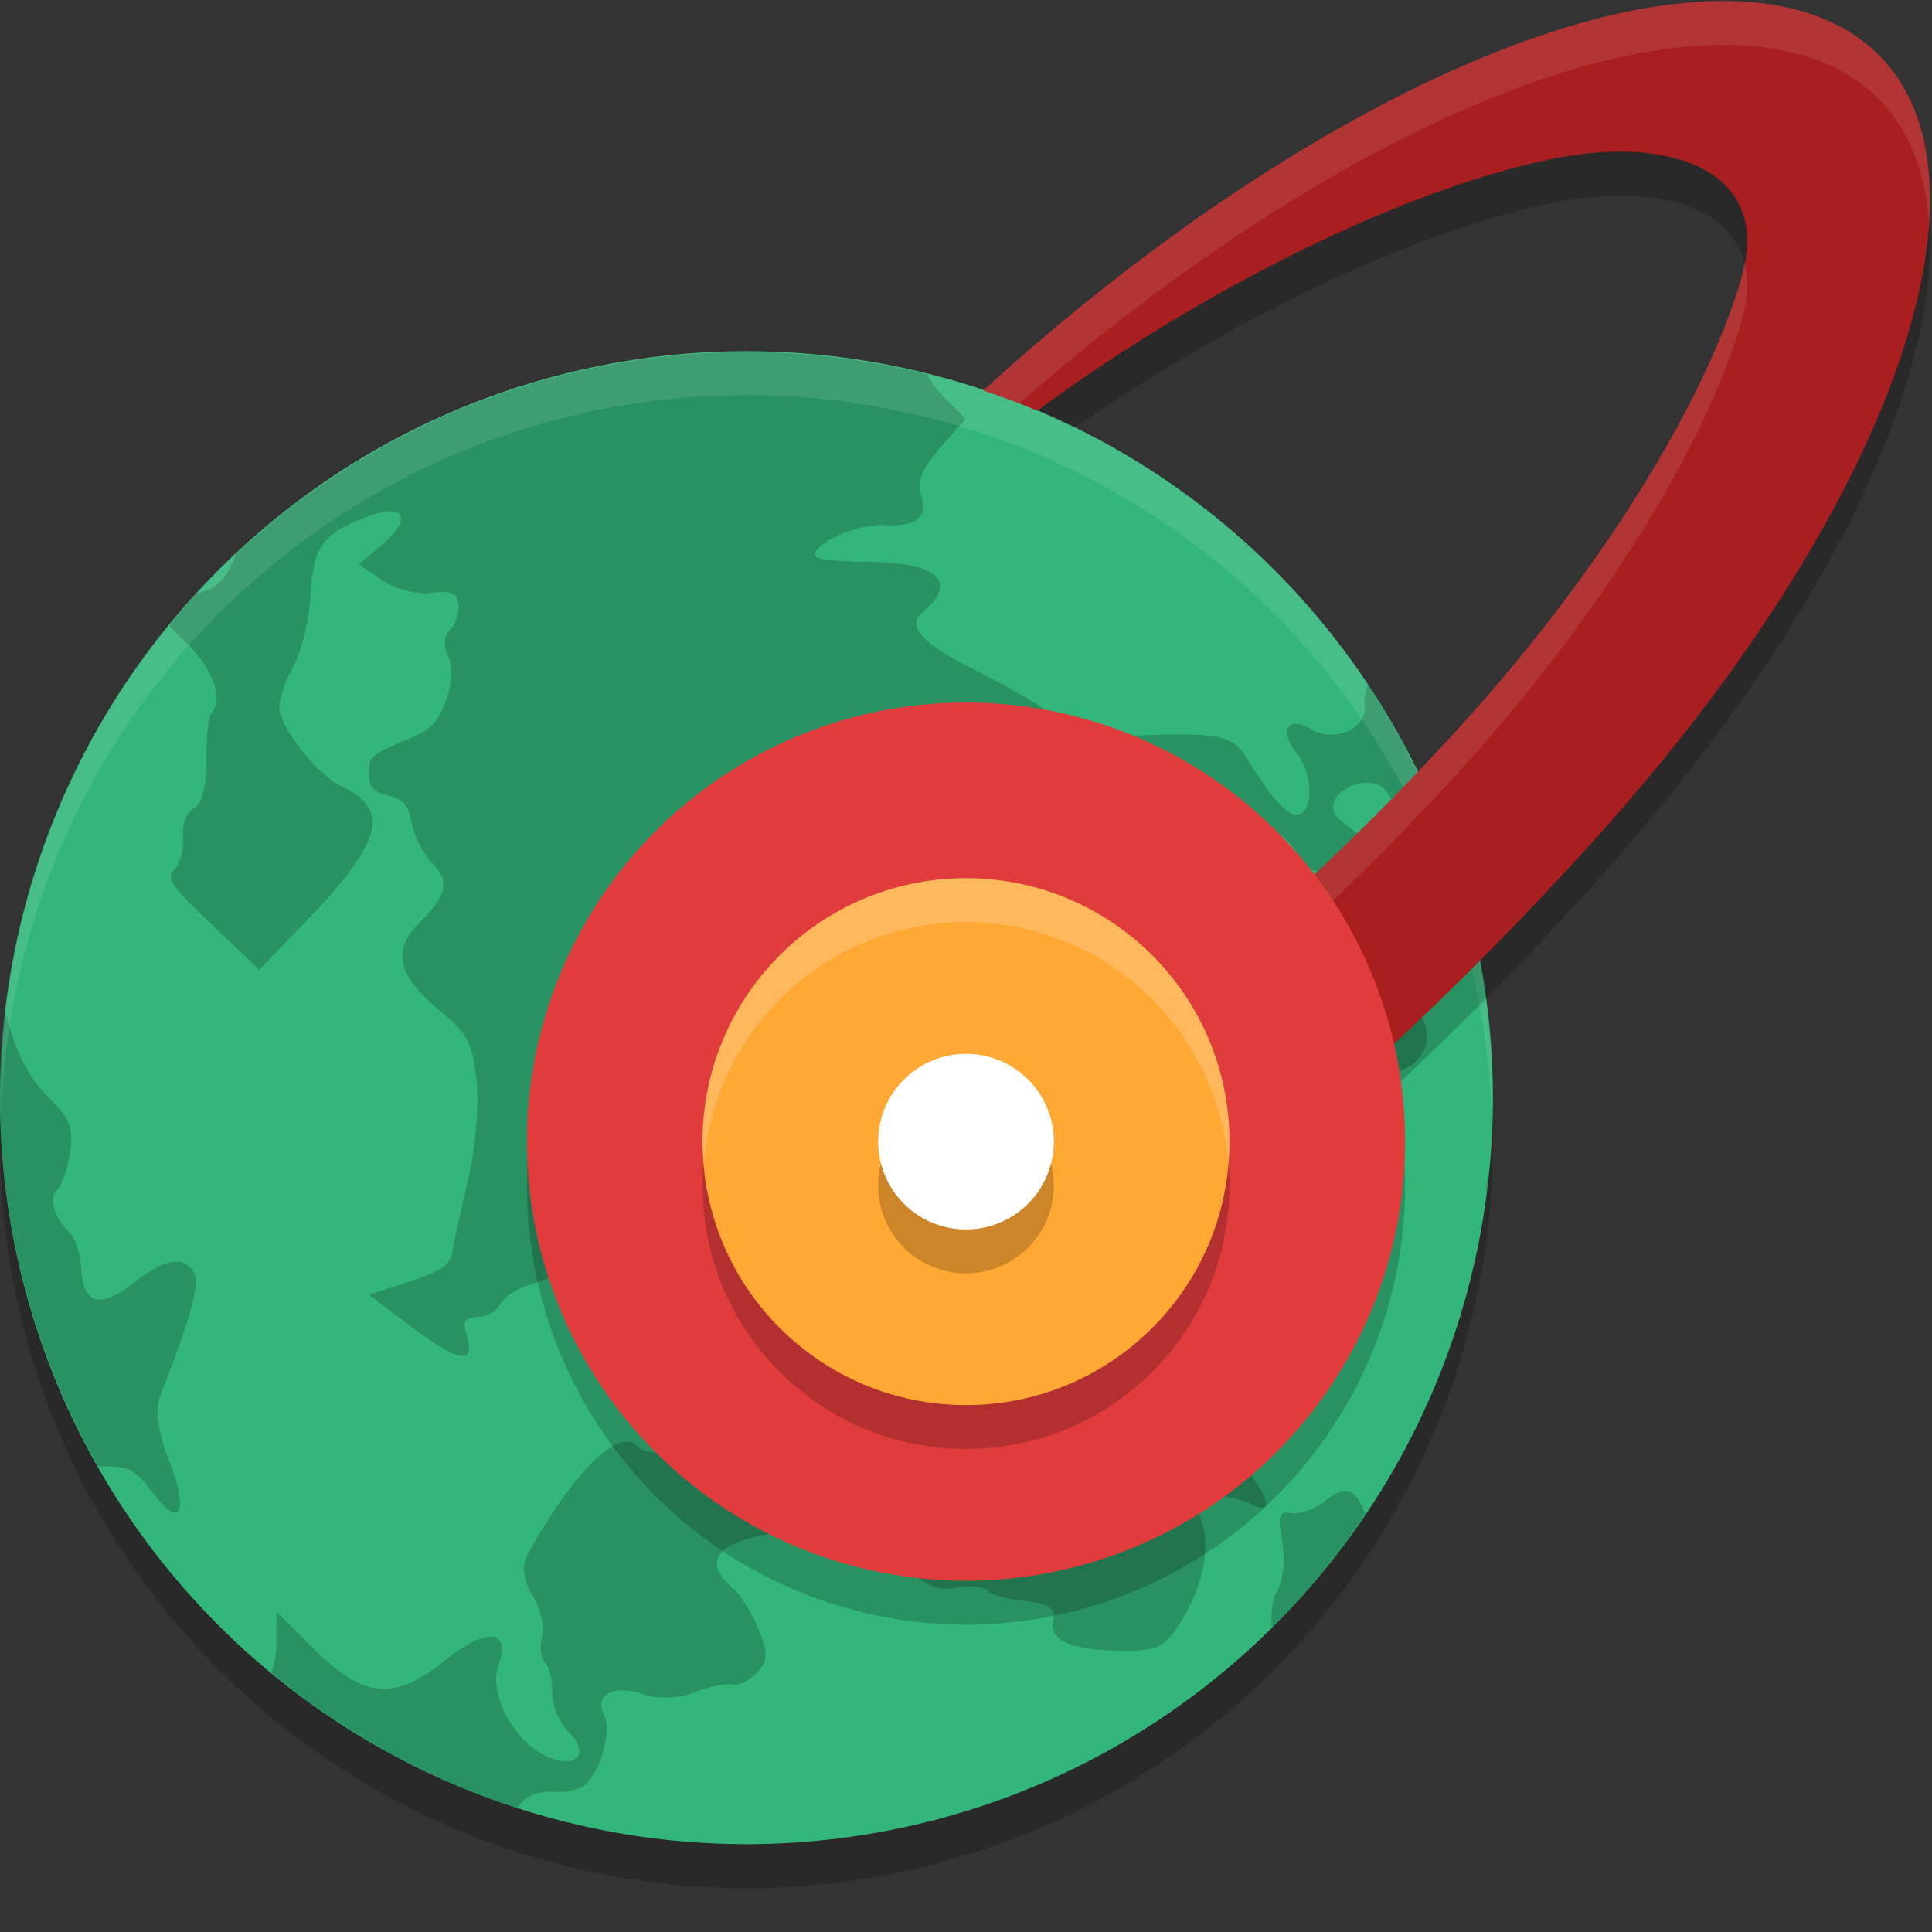
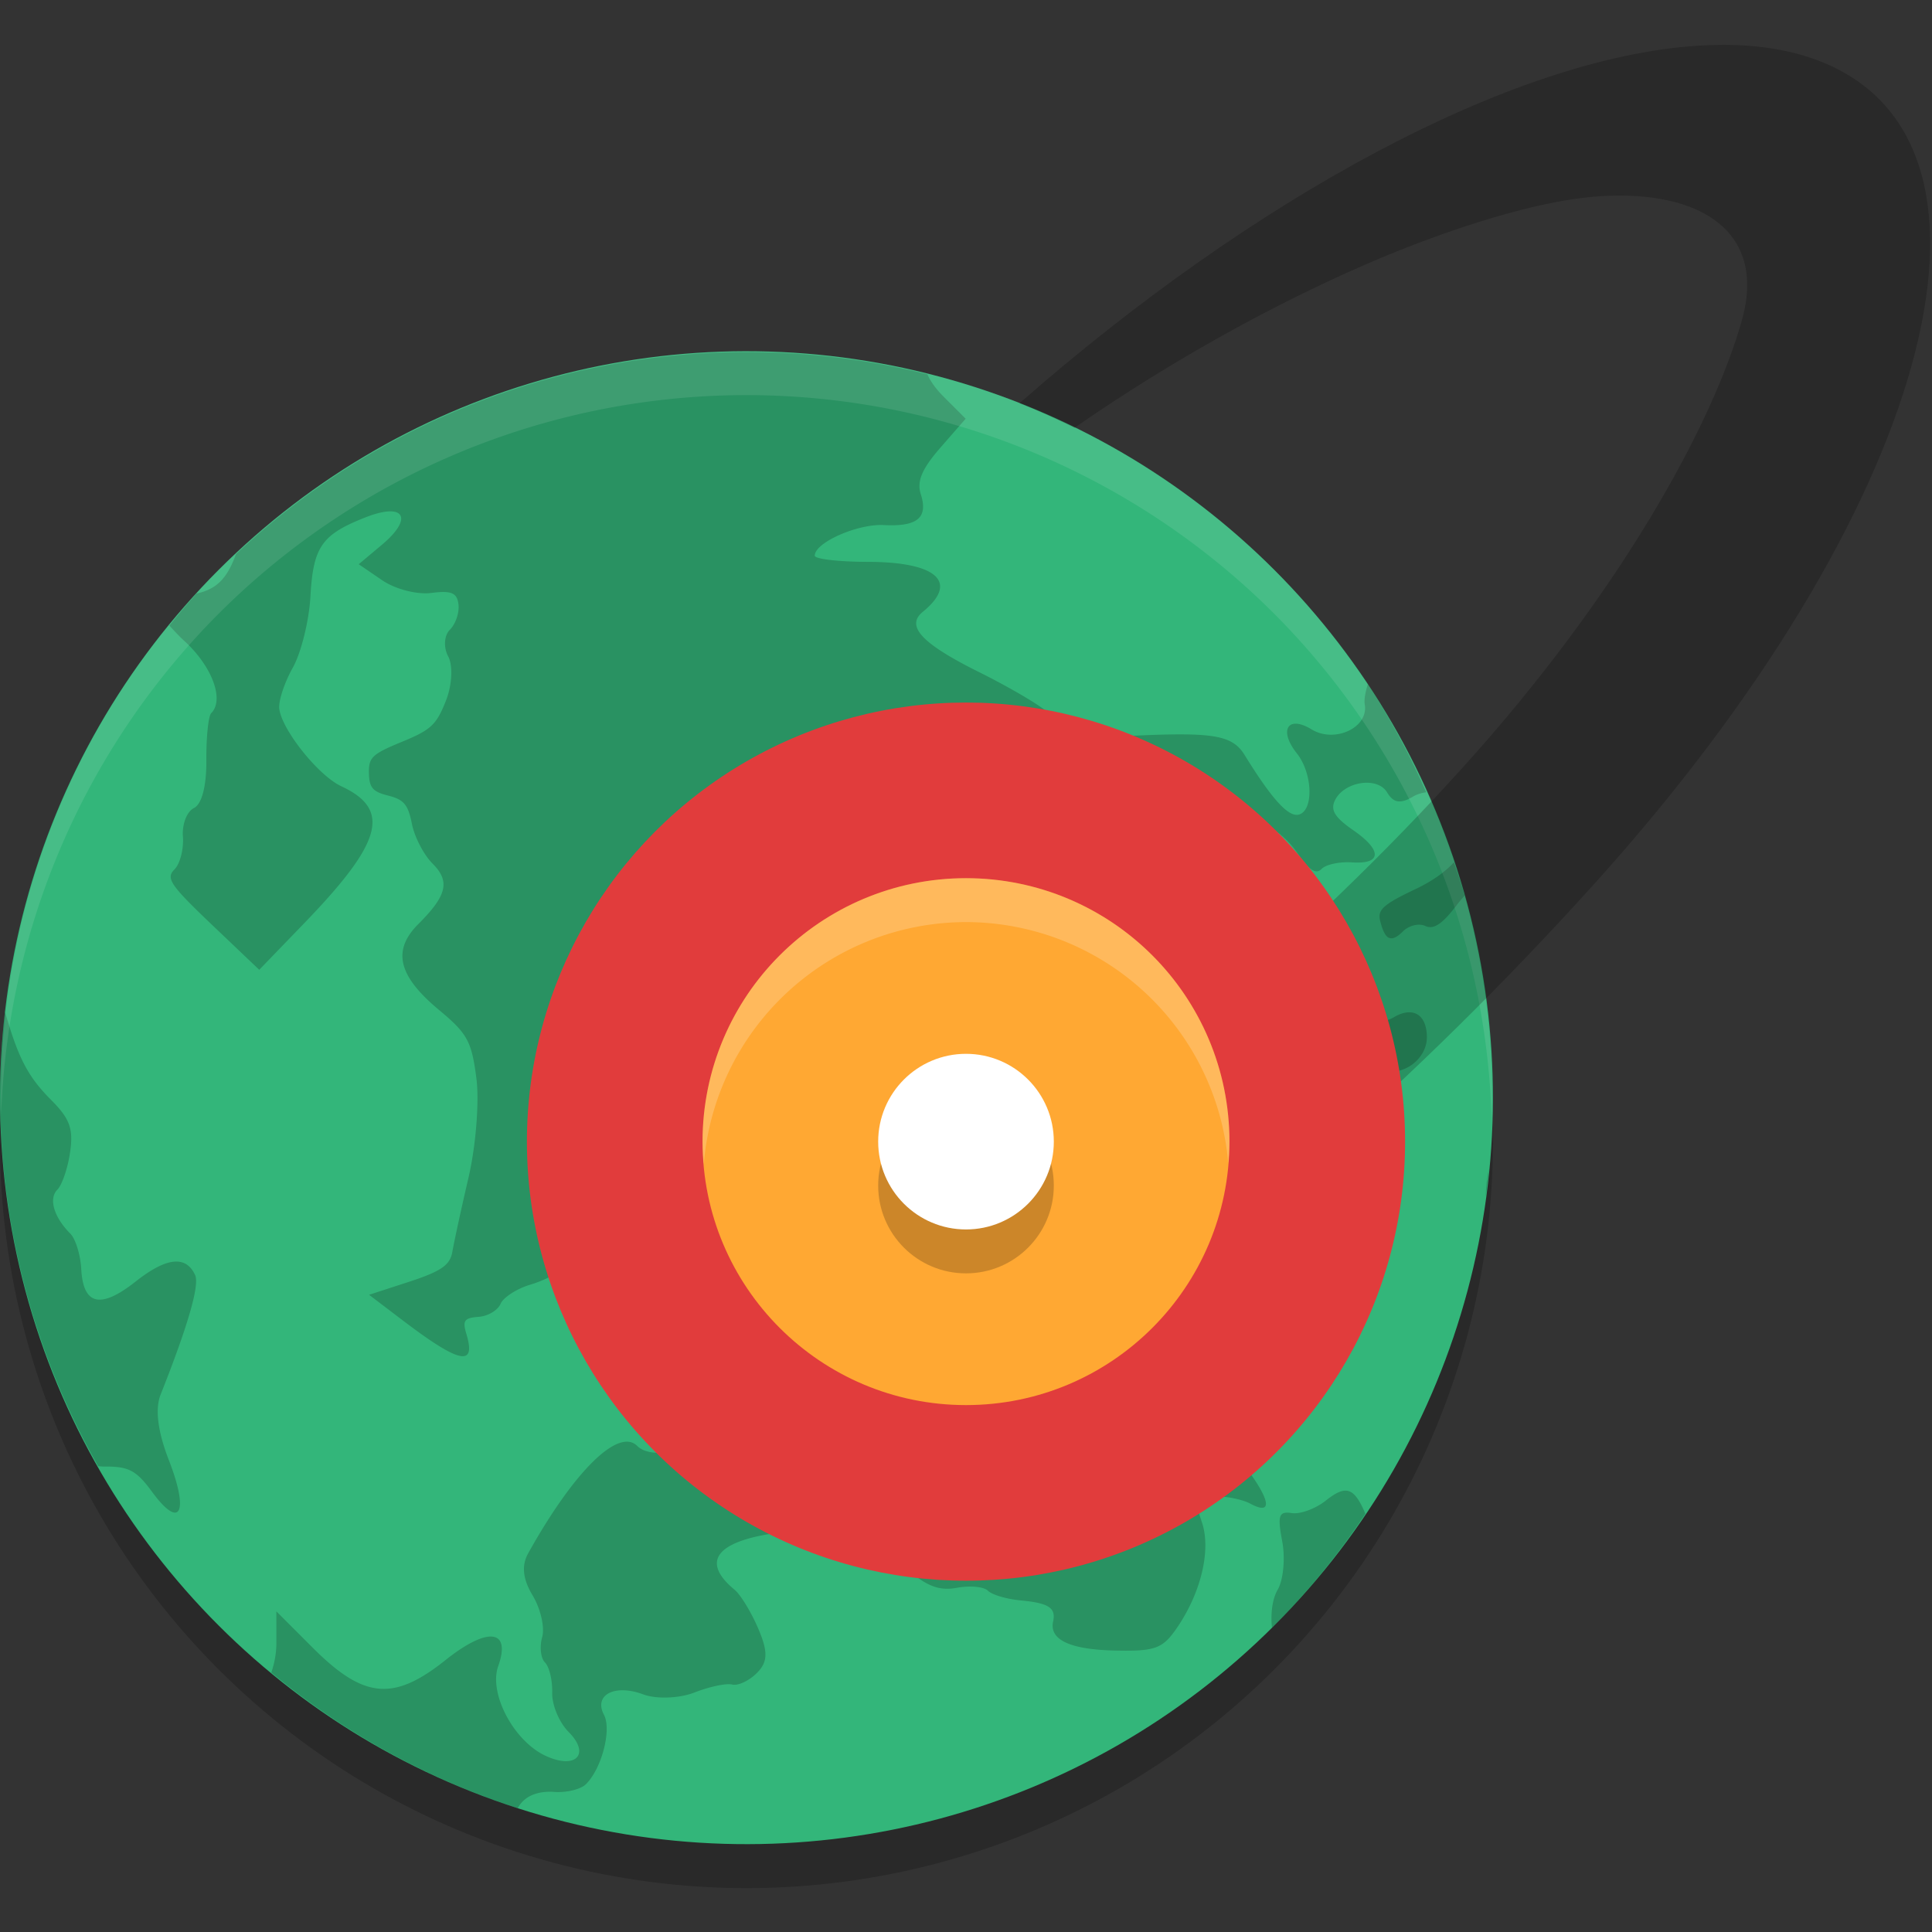
<svg xmlns="http://www.w3.org/2000/svg" width="22" height="22" version="1">
  <rect width="100%" height="100%" fill="#333333" stroke="none" />
  <circle style="opacity:0.2" cx="-15.203" cy="-3.182" r="8.5" transform="rotate(-135)" />
  <circle style="fill:#33b67a" cx="-14.849" cy="-2.828" r="8.5" transform="rotate(-135)" />
  <path style="opacity:0.2" d="m 3.09,19.046 a 8.5,8.5 0 0 0 2.806,1.544 c 0.066,-0.127 0.21,-0.2 0.416,-0.185 0.14,0.01 0.302,-0.03 0.361,-0.089 0.18,-0.18 0.294,-0.62 0.204,-0.79 -0.119,-0.226 0.123,-0.353 0.447,-0.232 0.15,0.056 0.412,0.046 0.583,-0.021 0.171,-0.067 0.365,-0.108 0.43,-0.091 0.066,0.017 0.193,-0.042 0.282,-0.132 C 8.744,18.926 8.747,18.809 8.635,18.547 8.555,18.359 8.433,18.159 8.365,18.103 7.973,17.779 8.157,17.545 8.877,17.451 9.26,17.401 9.394,17.426 9.48,17.567 c 0.08,0.131 0.168,0.159 0.32,0.102 0.161,-0.06 0.282,-0.015 0.52,0.192 0.234,0.204 0.377,0.257 0.579,0.219 0.148,-0.027 0.305,-0.012 0.351,0.034 0.046,0.046 0.213,0.095 0.371,0.11 0.321,0.03 0.405,0.084 0.371,0.241 -0.045,0.208 0.194,0.319 0.706,0.33 0.452,0.01 0.539,-0.021 0.697,-0.248 0.28,-0.404 0.398,-0.892 0.292,-1.21 -0.092,-0.277 -0.086,-0.29 0.144,-0.297 0.133,-0.004 0.316,0.034 0.408,0.083 0.265,0.142 0.228,-0.051 -0.088,-0.46 -0.324,-0.419 -0.305,-0.669 0.052,-0.679 0.199,-0.006 0.213,-0.03 0.155,-0.283 -0.113,-0.494 -0.471,-0.619 -0.386,-0.134 0.055,0.311 -0.126,0.236 -0.301,-0.126 -0.14,-0.289 -0.187,-0.327 -0.423,-0.343 -0.485,-0.035 -0.435,-0.65 0.054,-0.664 0.311,-0.009 0.459,-0.248 0.289,-0.47 -0.075,-0.098 -0.174,-0.359 -0.221,-0.579 -0.047,-0.22 -0.121,-0.437 -0.165,-0.481 -0.044,-0.044 -0.08,-0.256 -0.08,-0.471 -3.01e-4,-0.436 -0.094,-0.585 -0.309,-0.493 -0.258,0.111 -0.324,0.236 -0.342,0.652 -0.015,0.331 -0.217,1.049 -0.327,1.159 -0.068,0.068 -0.272,-0.252 -0.319,-0.498 -0.029,-0.154 -0.096,-0.384 -0.15,-0.51 -0.057,-0.135 -0.034,-0.355 0.053,-0.533 0.138,-0.279 0.128,-0.325 -0.122,-0.575 l -0.272,-0.272 0.447,-0.53 c 0.538,-0.637 0.61,-0.803 0.457,-1.053 -0.113,-0.184 -0.041,-0.572 0.139,-0.752 0.048,-0.048 0.272,-0.058 0.497,-0.023 0.28,0.044 0.45,0.013 0.537,-0.096 0.109,-0.136 0.157,-0.128 0.318,0.059 0.104,0.121 0.338,0.276 0.519,0.344 0.215,0.081 0.397,0.221 0.52,0.398 0.142,0.204 0.213,0.251 0.28,0.183 0.05,-0.05 0.204,-0.082 0.342,-0.073 0.341,0.024 0.35,-0.135 0.018,-0.365 -0.206,-0.143 -0.26,-0.225 -0.215,-0.33 0.096,-0.224 0.486,-0.29 0.599,-0.102 0.072,0.12 0.15,0.133 0.292,0.05 0.05,-0.03 0.103,-0.045 0.154,-0.051 A 8.5,8.5 0 0 0 15.576,7.791 c -0.027,0.087 -0.045,0.174 -0.035,0.231 0.045,0.264 -0.343,0.445 -0.607,0.283 -0.27,-0.165 -0.376,0.01 -0.167,0.273 0.184,0.231 0.194,0.661 0.018,0.699 -0.118,0.025 -0.306,-0.183 -0.612,-0.679 -0.138,-0.224 -0.348,-0.261 -1.226,-0.222 -0.508,0.023 -0.805,-0.053 -1.01,-0.258 -0.078,-0.078 -0.429,-0.285 -0.779,-0.46 C 10.496,7.33 10.309,7.13 10.508,6.967 10.923,6.628 10.668,6.398 9.878,6.398 9.549,6.397 9.279,6.366 9.278,6.328 c -0.003,-0.148 0.485,-0.365 0.787,-0.349 0.382,0.02 0.506,-0.084 0.42,-0.352 -0.047,-0.147 0.013,-0.288 0.224,-0.53 L 10.996,4.768 10.745,4.517 C 10.657,4.429 10.596,4.344 10.56,4.262 A 8.5,8.5 0 0 0 2.687,6.31 C 2.583,6.599 2.457,6.711 2.238,6.759 A 8.5,8.5 0 0 0 1.929,7.123 c 0.052,0.057 0.105,0.116 0.172,0.177 0.316,0.29 0.456,0.669 0.304,0.821 -0.032,0.032 -0.057,0.272 -0.055,0.533 0.002,0.296 -0.051,0.502 -0.141,0.547 -0.082,0.041 -0.137,0.184 -0.126,0.328 0.01,0.141 -0.033,0.308 -0.096,0.371 -0.101,0.101 -0.049,0.177 0.425,0.629 l 0.54,0.514 0.511,-0.529 C 4.356,9.59 4.457,9.219 3.886,8.953 3.625,8.832 3.207,8.308 3.18,8.069 3.17,7.982 3.239,7.772 3.334,7.603 3.429,7.434 3.52,7.067 3.535,6.789 3.567,6.225 3.663,6.087 4.165,5.89 4.604,5.718 4.712,5.897 4.353,6.2 L 4.085,6.425 4.353,6.608 c 0.148,0.101 0.397,0.165 0.558,0.144 0.229,-0.03 0.295,-0.002 0.31,0.132 0.011,0.094 -0.034,0.224 -0.099,0.288 -0.065,0.065 -0.073,0.201 -0.018,0.303 0.055,0.102 0.044,0.328 -0.025,0.501 -0.109,0.278 -0.17,0.335 -0.504,0.472 -0.338,0.139 -0.378,0.177 -0.374,0.357 0.004,0.165 0.044,0.211 0.221,0.255 0.178,0.045 0.225,0.102 0.269,0.323 0.029,0.147 0.134,0.35 0.234,0.45 0.203,0.203 0.166,0.363 -0.161,0.689 -0.301,0.301 -0.231,0.591 0.236,0.979 0.324,0.27 0.37,0.355 0.425,0.779 0.034,0.262 -0.006,0.77 -0.09,1.13 -0.084,0.36 -0.166,0.74 -0.184,0.845 -0.026,0.151 -0.127,0.221 -0.49,0.34 l -0.458,0.149 0.371,0.282 c 0.659,0.502 0.852,0.545 0.736,0.161 -0.045,-0.149 -0.023,-0.18 0.139,-0.192 0.106,-0.007 0.219,-0.074 0.251,-0.148 0.032,-0.074 0.184,-0.172 0.337,-0.218 0.154,-0.045 0.339,-0.14 0.413,-0.21 0.23,-0.218 0.791,-0.013 1.195,0.438 0.612,0.683 0.674,0.725 1.118,0.742 0.554,0.02 0.715,-0.067 0.829,-0.448 0.111,-0.37 -0.023,-0.696 -0.442,-1.075 -0.374,-0.339 -0.383,-0.411 -0.066,-0.565 0.27,-0.131 0.579,0.025 0.612,0.308 0.025,0.218 0.518,0.562 0.788,0.549 0.113,-0.005 0.348,-0.08 0.521,-0.166 0.299,-0.149 0.335,-0.141 0.704,0.163 0.369,0.303 0.39,0.347 0.409,0.811 0.021,0.518 -0.123,0.753 -0.58,0.951 -0.203,0.087 -0.269,0.068 -0.395,-0.114 -0.249,-0.36 -0.475,-0.375 -0.801,-0.049 -0.158,0.158 -0.275,0.336 -0.259,0.396 0.015,0.059 -0.038,0.174 -0.118,0.254 -0.08,0.08 -0.145,0.222 -0.144,0.314 0.002,0.134 -0.043,0.16 -0.229,0.128 C 9.466,17.035 9.308,16.948 9.241,16.864 9.176,16.78 8.936,16.605 8.709,16.476 8.383,16.287 8.254,16.264 8.084,16.365 7.76,16.556 7.393,16.601 7.257,16.466 7.044,16.252 6.537,16.75 6.014,17.689 c -0.077,0.139 -0.061,0.292 0.051,0.478 0.091,0.151 0.14,0.365 0.109,0.475 -0.031,0.11 -0.017,0.24 0.032,0.289 0.049,0.049 0.086,0.204 0.082,0.343 -0.004,0.14 0.079,0.339 0.186,0.447 0.254,0.254 0.083,0.433 -0.261,0.273 C 5.849,19.825 5.563,19.283 5.673,18.973 5.823,18.552 5.553,18.521 5.074,18.903 4.481,19.376 4.144,19.345 3.564,18.766 l -0.417,-0.417 1.804e-4,0.365 c -1.804e-4,0.114 -0.023,0.231 -0.058,0.332 z M 1.118,16.696 c 0.022,0.001 0.042,0.004 0.066,0.004 0.282,-0.003 0.368,0.042 0.55,0.291 0.319,0.434 0.422,0.234 0.188,-0.366 C 1.796,16.301 1.764,16.043 1.829,15.88 2.142,15.092 2.274,14.632 2.222,14.52 2.118,14.293 1.896,14.316 1.546,14.592 1.145,14.909 0.947,14.864 0.925,14.449 c -0.009,-0.161 -0.065,-0.342 -0.124,-0.401 -0.187,-0.187 -0.25,-0.399 -0.148,-0.501 0.053,-0.053 0.119,-0.245 0.145,-0.426 0.039,-0.267 -0.002,-0.381 -0.214,-0.594 -0.261,-0.261 -0.372,-0.47 -0.519,-0.978 -0.002,-0.008 -0.007,-0.014 -0.009,-0.022 a 8.5,8.5 0 0 0 1.062,5.168 z m 13.366,1.839 a 8.5,8.5 0 0 0 0.027,-0.025 8.5,8.5 0 0 0 1.037,-1.272 c -0.129,-0.306 -0.224,-0.331 -0.45,-0.151 -0.117,0.093 -0.29,0.157 -0.387,0.143 -0.149,-0.023 -0.166,0.025 -0.11,0.322 0.036,0.192 0.013,0.44 -0.052,0.551 -0.063,0.108 -0.081,0.276 -0.065,0.433 z m 0.095,-3.879 c 0.05,0.062 0.148,0.1 0.296,0.103 0.311,0.007 0.593,-0.323 0.533,-0.624 -0.068,-0.345 -0.188,-0.384 -0.469,-0.155 -0.347,0.283 -0.47,0.54 -0.359,0.676 z m -0.111,-1.929 c 0.063,0.059 0.175,0.083 0.335,0.058 0.17,-0.026 0.316,-0.133 0.481,-0.353 0.202,-0.27 0.267,-0.306 0.454,-0.246 0.24,0.078 0.516,-0.13 0.51,-0.384 -0.005,-0.253 -0.161,-0.344 -0.375,-0.219 -0.305,0.179 -0.687,-0.147 -0.711,-0.606 -0.011,-0.196 -0.048,-0.327 -0.083,-0.291 -0.035,0.035 -0.057,0.272 -0.047,0.524 0.014,0.387 -0.028,0.503 -0.268,0.743 -0.338,0.338 -0.435,0.642 -0.295,0.773 z m 2.451,0.899 a 8.5,8.5 0 0 0 0.036,-0.315 c -0.022,0.104 -0.036,0.212 -0.036,0.315 z m -1.103,-2.948 c 0.041,0.02 0.092,-0.005 0.159,-0.072 0.068,-0.068 0.182,-0.096 0.255,-0.062 0.096,0.044 0.194,-0.021 0.361,-0.242 0.031,-0.041 0.059,-0.072 0.087,-0.104 a 8.5,8.5 0 0 0 -0.122,-0.378 c -0.1,0.108 -0.241,0.212 -0.449,0.31 -0.353,0.168 -0.421,0.23 -0.392,0.351 0.028,0.113 0.059,0.178 0.1,0.198 z" />
  <path style="opacity:0.1;fill:#ffffff" d="M 8.624,4.001 A 8.5,8.5 0 0 0 2.489,6.489 8.5,8.5 0 0 0 0.013,12.698 8.5,8.5 0 0 1 2.489,6.989 a 8.5,8.5 0 0 1 12.021,0 8.5,8.5 0 0 1 2.477,5.813 8.5,8.5 0 0 0 -2.477,-6.313 8.5,8.5 0 0 0 -5.887,-2.488 z" />
  <path style="opacity:0.2" d="M 19.719 0.512 C 19.592 0.509 19.46 0.513 19.324 0.521 C 17.201 0.663 14.275 2.255 11.609 4.592 C 11.822 4.675 12.03 4.77 12.236 4.871 C 13.374 4.081 14.538 3.451 15.549 3.012 C 16.136 2.756 17.342 2.289 18.229 2.234 C 19.361 2.164 20.107 2.634 19.842 3.623 C 19.502 4.853 18.42 6.788 16.662 8.734 C 14.905 10.681 12.51 12.737 10.725 13.682 L 11.787 15.619 C 13.876 14.293 16.174 12.259 18.146 10.074 C 21.967 5.843 23.125 1.647 20.734 0.701 C 20.441 0.585 20.1 0.521 19.719 0.512 z" />
-   <path style="fill:#a91f1f" d="M 19.719 0.012 C 19.592 0.009 19.46 0.013 19.324 0.021 C 17.092 0.17 13.969 1.913 11.197 4.447 C 11.404 4.516 11.61 4.59 11.812 4.676 C 13.081 3.741 14.412 3.006 15.549 2.512 C 16.136 2.256 17.342 1.789 18.229 1.734 C 19.361 1.664 20.107 2.134 19.842 3.123 C 19.502 4.353 18.42 6.288 16.662 8.234 C 14.905 10.181 12.51 12.237 10.725 13.182 L 11.787 15.119 C 13.876 13.793 16.174 11.759 18.146 9.574 C 21.967 5.343 23.125 1.147 20.734 0.201 C 20.441 0.085 20.1 0.021 19.719 0.012 z" />
-   <circle style="opacity:0.2" cx="11" cy="13.5" r="5" />
-   <path style="opacity:0.1;fill:#ffffff" d="M 19.719 0.012 C 19.592 0.009 19.46 0.013 19.324 0.021 C 17.092 0.17 13.969 1.913 11.197 4.447 C 11.335 4.493 11.474 4.539 11.609 4.592 C 14.275 2.255 17.201 0.663 19.324 0.521 C 19.46 0.513 19.592 0.509 19.719 0.512 C 20.1 0.521 20.441 0.585 20.734 0.701 C 21.51 1.008 21.906 1.661 21.965 2.543 C 22.042 1.406 21.651 0.564 20.734 0.201 C 20.441 0.085 20.1 0.021 19.719 0.012 z M 19.863 2.99 C 19.855 3.035 19.854 3.076 19.842 3.123 C 19.502 4.353 18.42 6.288 16.662 8.234 C 14.905 10.181 12.51 12.237 10.725 13.182 L 10.932 13.561 C 12.693 12.573 14.97 10.608 16.662 8.734 C 18.42 6.788 19.502 4.853 19.842 3.623 C 19.907 3.381 19.91 3.17 19.863 2.99 z" />
  <circle style="fill:#e13c3c" cx="11" cy="13" r="5" />
-   <circle style="opacity:0.2" cx="11" cy="13.5" r="3" />
  <circle style="fill:#ffa833" cx="11" cy="13" r="3" />
  <circle style="opacity:0.2" cx="11" cy="13.5" r="1" />
  <circle style="fill:#ffffff" cx="11" cy="13" r="1" />
  <path style="opacity:0.2;fill:#ffffff" d="M 11,10 A 3,3 0 0 0 8,13 3,3 0 0 0 8.014,13.256 3,3 0 0 1 11,10.5 3,3 0 0 1 13.986,13.244 3,3 0 0 0 14,13 3,3 0 0 0 11,10 Z" />
</svg>